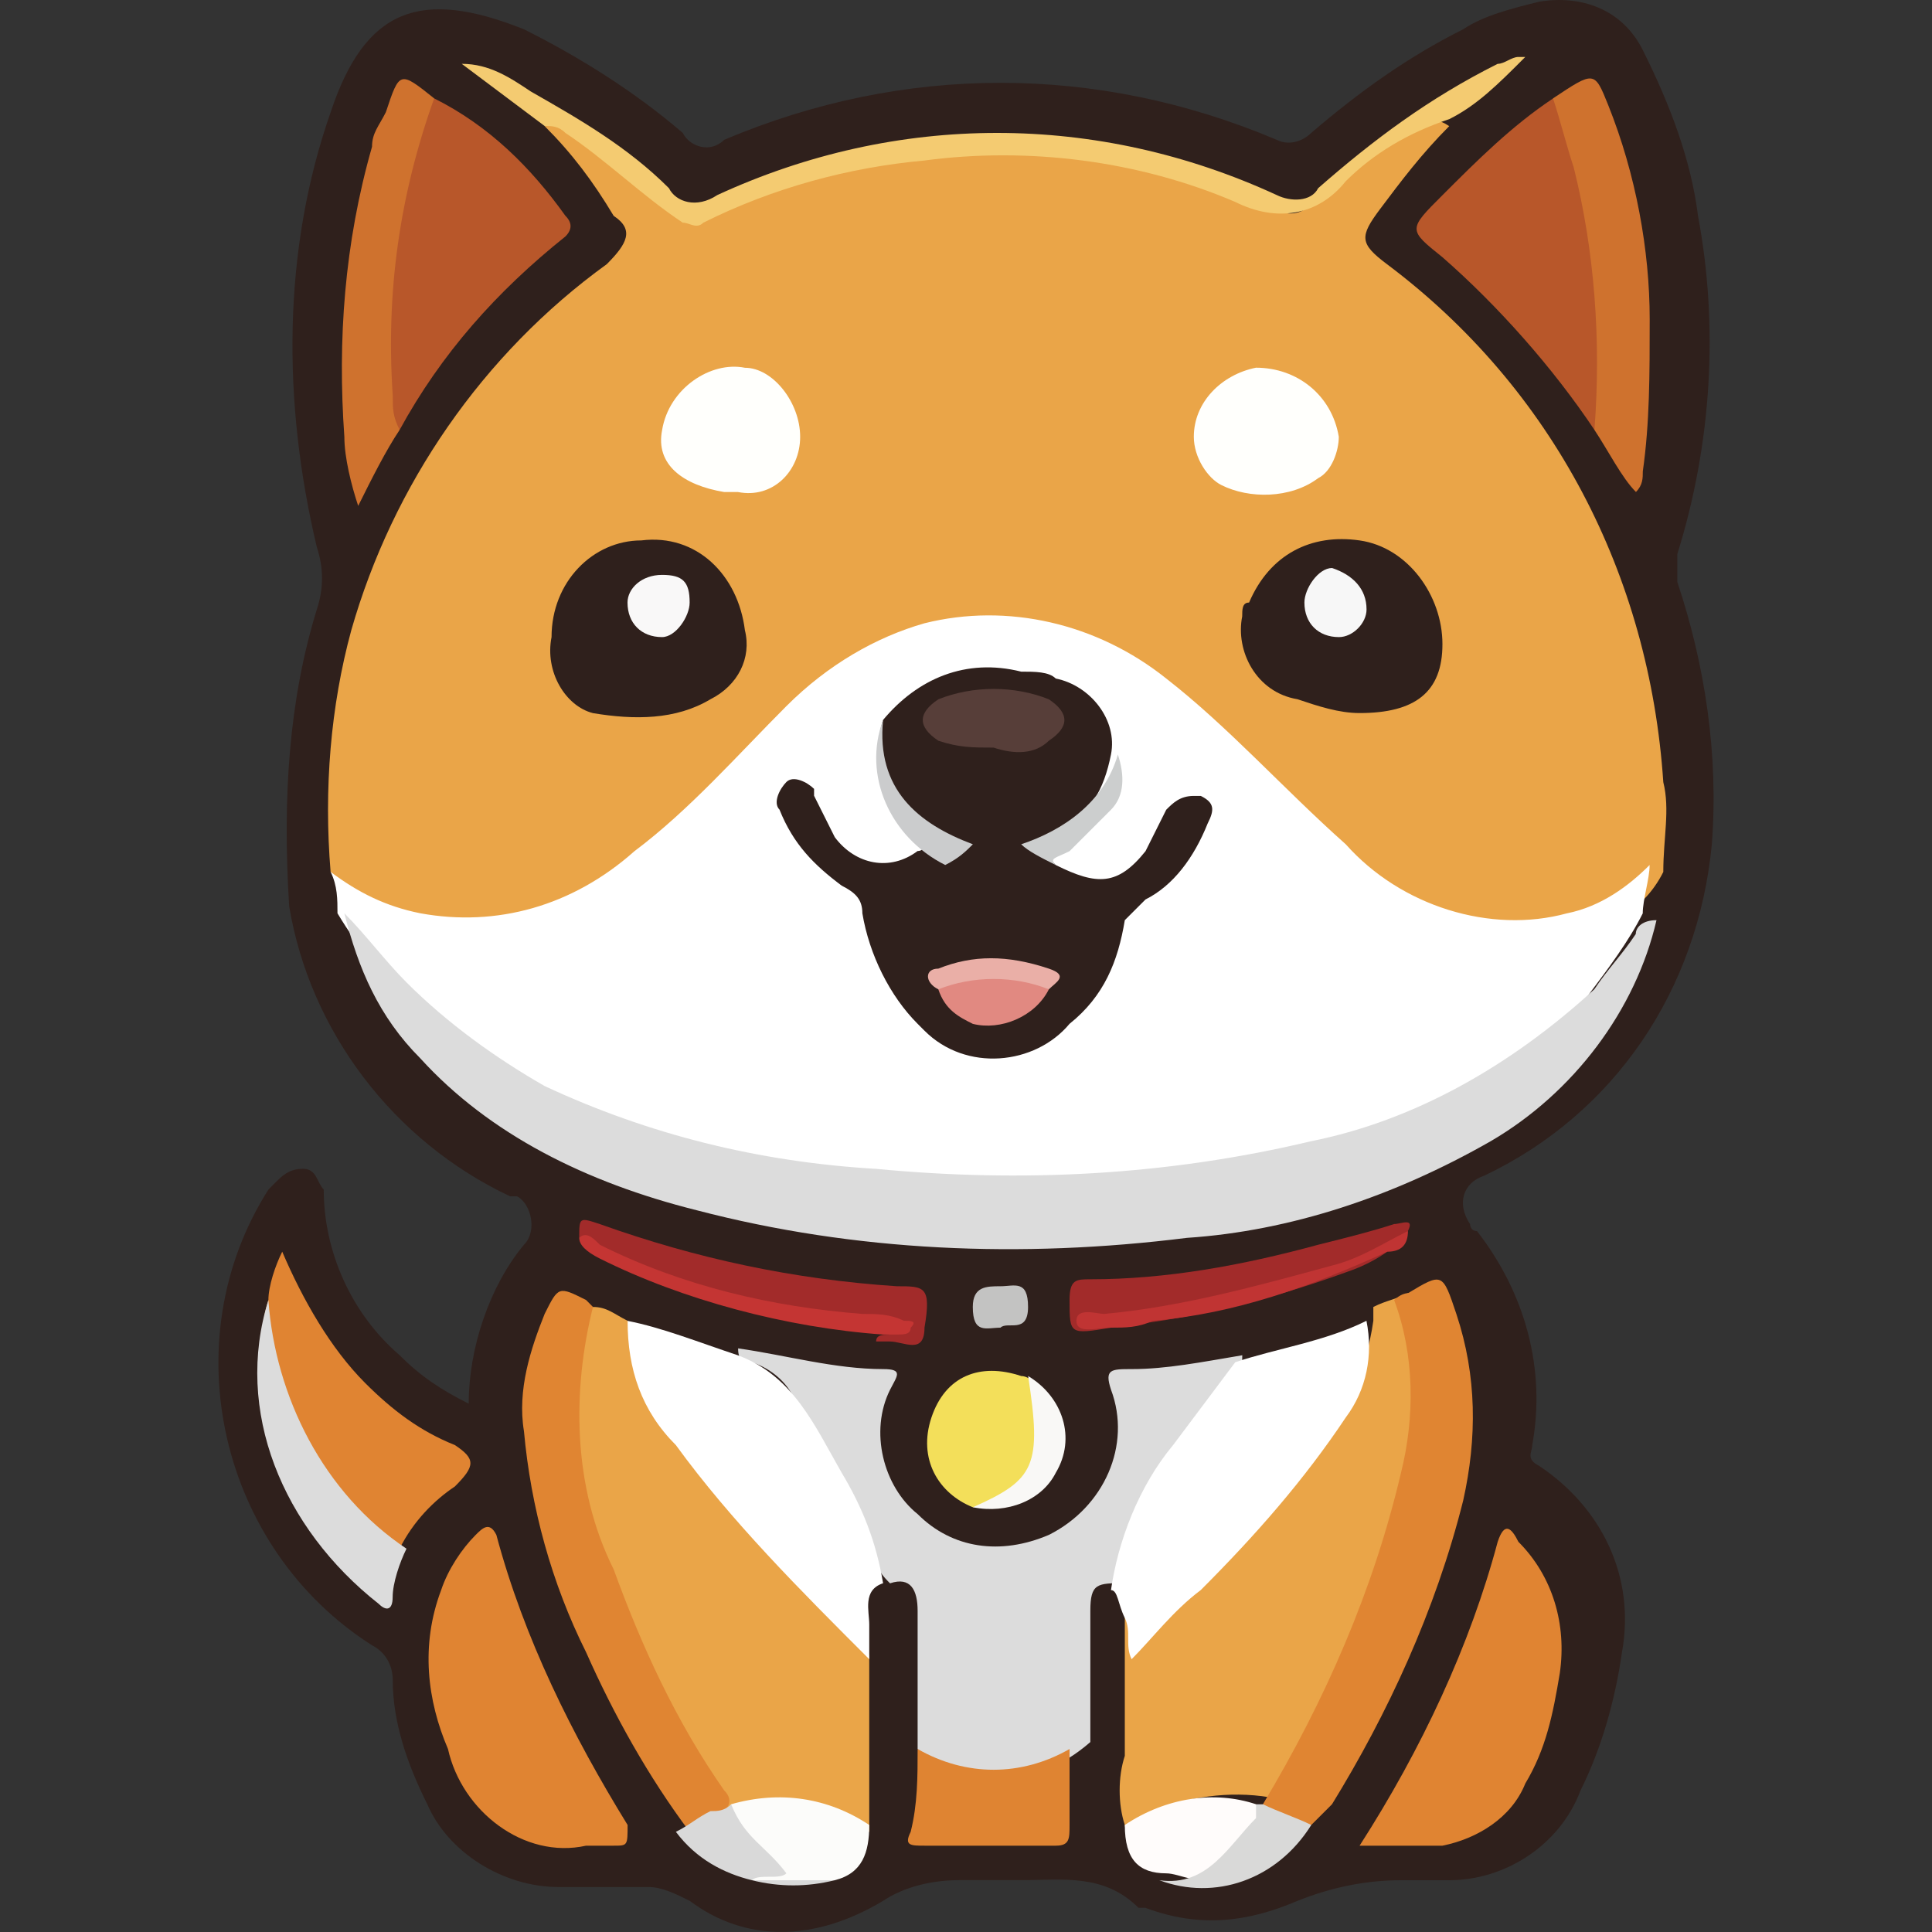
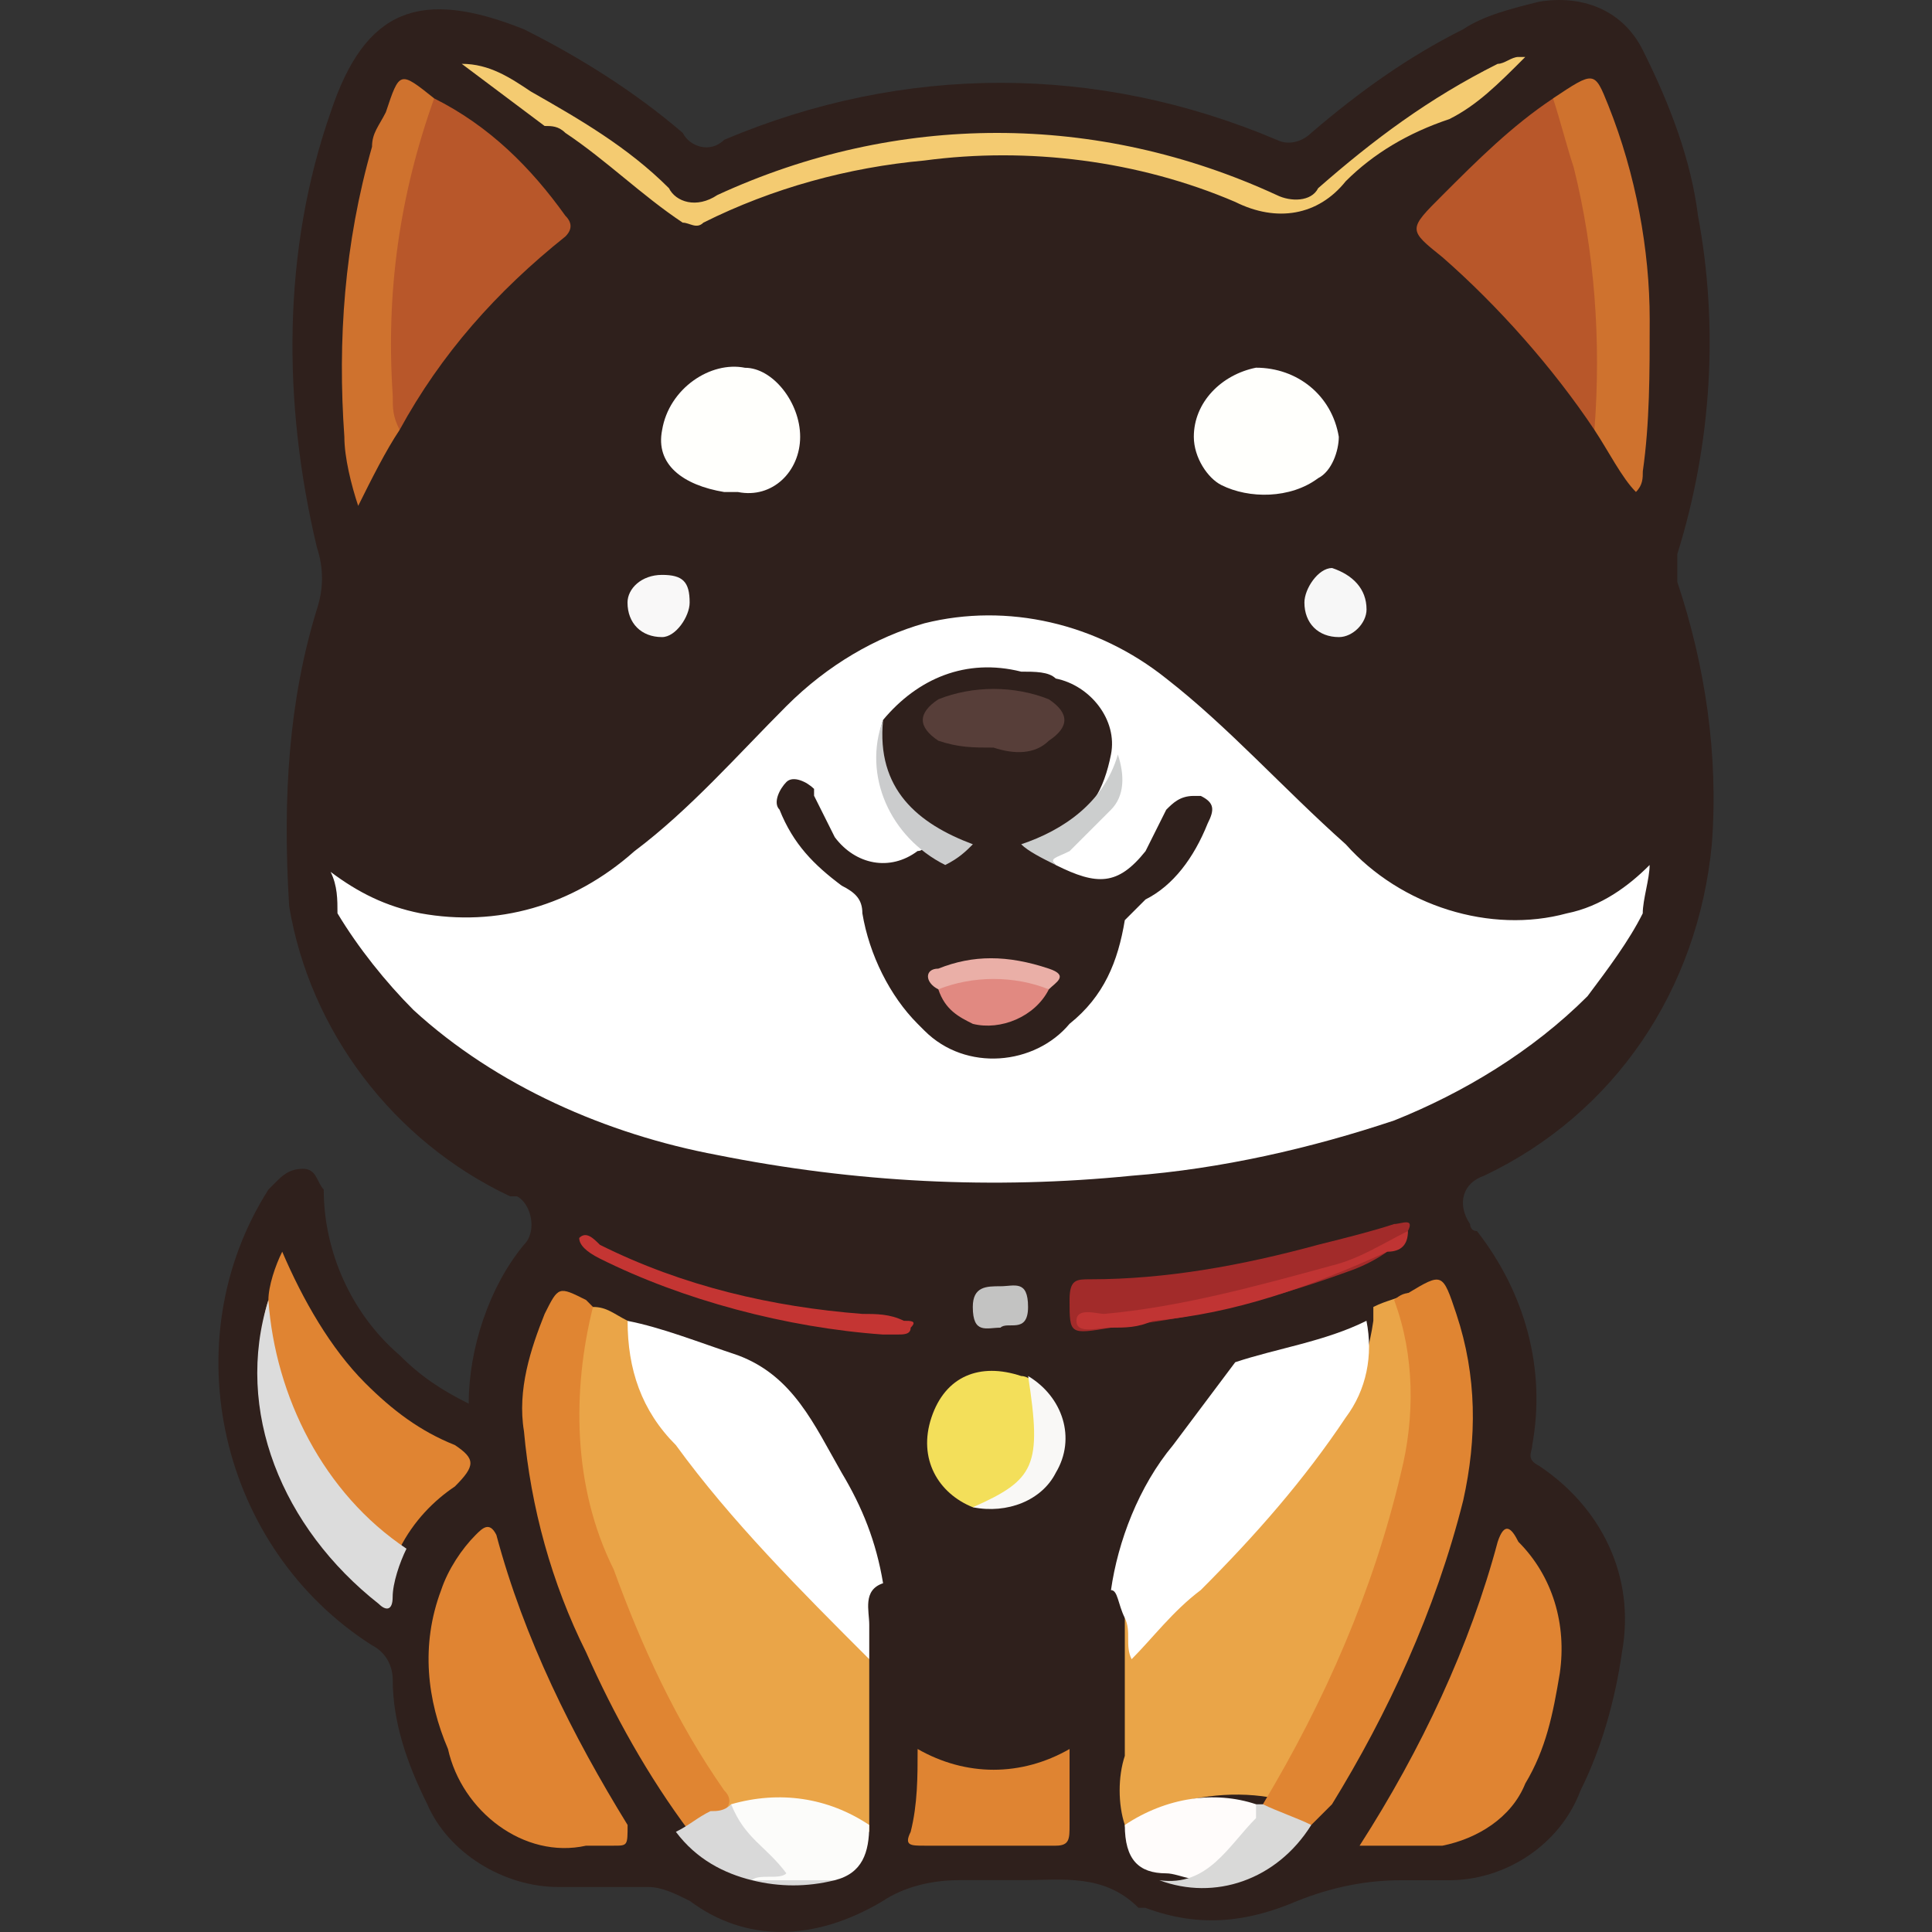
<svg xmlns="http://www.w3.org/2000/svg" version="1.1" id="Layer_1" x="0px" y="0px" viewBox="0 0 2500 2500" style="enable-background:new 0 0 2500 2500;" xml:space="preserve">
  <rect x="0" y="0" width="2500" height="2500" fill="#333333" stroke="none" />
  <style type="text/css">
	.st0{fill:#2F201C;}
	.st1{fill:#EAA548;}
	.st2{fill:#FFFFFF;}
	.st3{fill:#DCDCDC;}
	.st4{fill:#E08532;}
	.st5{fill:#E08432;}
	.st6{fill:#B8572A;}
	.st7{fill:#F4CB71;}
	.st8{fill:#CF722E;}
	.st9{fill:#DF8432;}
	.st10{fill:#F3DF5A;}
	.st11{fill:#A22B2A;}
	.st12{fill:#FCFCFA;}
	.st13{fill:#FFFCFB;}
	.st14{fill:#C03433;}
	.st15{fill:#C43533;}
	.st16{fill:#D9D9D8;}
	.st17{fill:#D9D9D9;}
	.st18{fill:#F9F8F6;}
	.st19{fill:#C3C3C2;}
	.st20{fill:#FFFFFC;}
	.st21{fill:#CBCCCD;}
	.st22{fill:#CCCECE;}
	.st23{fill:#F9F8F8;}
	.st24{fill:#F7F7F7;}
	.st25{fill:#573E39;}
	.st26{fill:#E18981;}
	.st27{fill:#EAAFA7;}
	.st28{fill:none;}
</style>
  <g id="Layer_x0020_1">
    <g id="_2082738156928">
      <path id="Path_1" class="st0" d="M606.5,1816.3c0-71.5,26.8-151.9,71.5-205.6c17.9-17.9,8.9-53.6-8.9-62.6c0,0,0,0-8.9,0    c-151.9-71.5-259.2-214.5-286-375.3c-8.9-143,0-268.1,35.8-384.3c8.9-26.8,8.9-53.6,0-80.4c-44.7-187.7-44.7-384.3,17.9-563    C472.4,11.1,543.9-15.7,678,37.9c71.5,35.8,143,80.4,205.5,134.1c8.9,17.9,35.8,26.8,53.6,8.9c232.4-98.3,482.6-98.3,714.9,0    c17.9,8.9,35.8,0,44.7-8.9c62.6-53.6,125.1-98.3,196.6-134.1c26.8-17.9,62.6-26.8,98.3-35.7c53.6-8.9,107.2,8.9,134.1,62.5    c35.8,71.5,62.6,143,71.5,214.5c26.8,143,17.9,294.9-26.8,437.9c0,8.9,0,26.8,0,35.8c35.8,107.2,53.6,223.4,44.7,339.6    c-17.9,187.7-125.1,348.5-294.9,429c-26.8,8.9-35.8,35.8-17.9,62.6c0,0,0,8.9,8.9,8.9c62.6,80.4,89.4,178.7,71.5,277    c0,8.9-8.9,17.9,8.9,26.8c80.4,53.6,125.1,143,107.2,241.3c-8.9,62.6-26.8,125.1-53.6,178.7c-26.8,71.5-98.3,116.2-169.8,116.2    h-62.6c-44.7,0-89.4,8.9-134.1,26.8c-62.6,26.8-125.1,35.7-196.6,8.9h-8.9c-44.7-44.7-98.3-35.8-151.9-35.8H1241    c-35.8,0-71.5,8.9-98.3,26.8c-89.4,53.6-178.7,53.6-250.2,0c-17.9-8.9-35.7-17.9-53.6-17.9H722.7c-71.5,0-143-44.7-169.8-107.2    c-26.8-53.6-44.7-107.2-44.7-160.9c0-17.9-8.9-35.7-26.8-44.7c-196.6-125.1-259.2-393.2-134-589.8l0,0l8.9-8.9    c8.9-8.9,17.9-17.9,35.8-17.9c17.9,0,17.9,17.9,26.8,26.8c0,80.4,35.8,160.9,98.3,214.5C543.9,1780.6,570.7,1798.5,606.5,1816.3    L606.5,1816.3z" />
-       <path id="Path_2" class="st1" d="M427.8,1128.2c-8.9-107.2,0-214.5,26.8-312.8C508.2,627.8,624.4,458,785.2,341.8    c26.8-26.8,35.7-44.7,8.9-62.5c-26.8-44.7-53.6-80.4-89.4-116.2c17.9-17.9,26.8,0,35.7,0c44.7,26.8,89.4,53.6,125.1,89.4    c17.9,26.8,44.7,26.8,71.5,17.9c169.8-71.5,357.5-89.4,536.2-53.6c62.6,8.9,116.2,35.8,178.7,53.6c8.9,8.9,35.7,8.9,44.7-8.9    c35.8-35.8,80.4-62.6,125.1-89.4c17.9-8.9,26.8-26.8,53.6-8.9c-35.8,35.8-62.6,71.5-89.4,107.2c-26.8,35.8-26.8,44.7,8.9,71.5    c214.5,160.9,339.6,402.1,357.5,670.2c8.9,35.8,0,71.5,0,116.2c-26.8,53.6-80.4,80.4-143,80.4c-80.4,8.9-169.8-17.9-232.4-80.4    c-62.6-53.6-125.1-107.2-178.7-160.8c-35.8-35.8-71.5-71.5-116.2-98.3c-116.2-80.4-268.1-80.4-384.3,0    c-53.6,44.7-107.2,89.4-160.9,143c-35.8,26.8-71.5,71.5-116.2,98.3c-62.6,53.6-151.9,89.4-241.3,80.4    C526.1,1199.7,463.5,1172.9,427.8,1128.2L427.8,1128.2z" />
      <path id="Path_3" class="st2" d="M427.8,1128.2c35.7,26.8,71.5,44.7,116.2,53.6c98.3,17.9,196.6-8.9,277-80.4    c71.5-53.6,134-125.1,196.6-187.7c53.6-53.6,116.2-89.4,178.7-107.2c107.2-26.8,223.4,0,312.8,71.5    c80.4,62.5,151.9,143,232.3,214.5c71.5,80.4,187.7,116.2,286,89.4c44.7-8.9,80.4-35.7,107.2-62.6c0,17.9-8.9,44.7-8.9,62.6    c-17.9,35.8-44.7,71.5-71.5,107.2c-71.5,71.5-160.9,125.1-250.2,160.8c-107.2,35.8-223.4,62.6-339.6,71.5    c-178.7,17.9-357.5,8.9-536.2-26.8c-143-26.8-286-89.4-393.2-187.7c-35.7-35.8-71.5-80.4-98.3-125.1    C436.7,1164,436.7,1146.1,427.8,1128.2L427.8,1128.2z" />
-       <path id="Path_4" class="st3" d="M445.6,1181.8c26.8,26.8,53.6,62.6,80.4,89.4c53.6,53.6,116.2,98.3,178.7,134.1    c134,62.6,277,98.3,429,107.2c187.7,17.9,375.3,8.9,563-35.8c134.1-26.8,259.2-98.3,366.4-196.6c17.9-26.8,35.8-44.7,53.6-71.5    c0-8.9,8.9-17.9,26.8-17.9c-26.8,116.2-107.2,223.4-214.5,286c-125.1,71.5-259.2,116.2-393.2,125.1    c-214.5,26.8-429,17.9-634.5-35.8c-143-35.8-268.1-98.3-357.5-196.6C490.3,1315.9,463.5,1253.3,445.6,1181.8L445.6,1181.8z" />
      <path id="Path_5" class="st1" d="M1455.5,2361.5c-8.9-26.8-8.9-62.6,0-89.4v-196.6c0-8.9,0-8.9,8.9,0c8.9,8.9,0,17.9,8.9,26.8    c80.4-71.5,151.9-143,223.4-223.4c44.7-44.7,71.5-107.2,80.4-169.8c0,0,0-8.9,0-17.9c17.9-8.9,26.8-8.9,44.7-17.9    c17.9,0,17.9,17.9,26.8,26.8c8.9,53.6,17.9,107.2,0,160.9c-17.9,89.4-44.7,187.7-80.4,268.1c-17.9,53.6-53.6,107.2-80.4,160.9    c-8.9,8.9-17.9,26.8-26.8,35.7c-8.9,0-8.9,0-17.9,0c-53.6-8.9-107.2,0-151.9,17.9C1464.4,2370.4,1455.5,2370.4,1455.5,2361.5    L1455.5,2361.5z" />
-       <path id="Path_6" class="st1" d="M1124.8,2147c0,71.5,0,143,0,223.4c-8.9,0-17.9,0-26.8,0c-44.7-17.9-98.3-26.8-143-17.9    c-8.9,8.9-17.9,0-26.8,0c-8.9-17.9-8.9-35.8-26.8-53.6c-71.5-116.2-116.2-241.3-151.9-375.3c-17.9-62.6-17.9-125.1-8.9-187.7    c0-17.9,8.9-35.8,26.8-44.7c17.9,0,26.8,8.9,44.7,17.9c8.9,8.9,8.9,17.9,8.9,26.8c8.9,53.6,26.8,98.3,62.5,143    c62.6,80.4,134,151.9,214.5,223.4C1106.9,2111.3,1124.8,2129.1,1124.8,2147L1124.8,2147z" />
-       <path id="Path_7" class="st3" d="M1187.4,2263.2v-178.7c0-26.8-8.9-44.7-35.7-35.7c-8.9-8.9-17.9-17.9-17.9-35.8    c-26.8-71.5-62.6-143-107.2-205.6c-8.9-17.9-26.8-35.7-53.6-44.7c-8.9,0-17.9,0-17.9-17.9c62.5,8.9,125.1,26.8,187.7,26.8    c26.8,0,17.9,8.9,8.9,26.8c-26.8,53.6-8.9,125.1,35.8,160.9c44.7,44.7,107.2,53.6,169.8,26.8c71.5-35.8,107.2-116.2,80.4-187.7    c-8.9-26.8,0-26.8,26.8-26.8c44.7,0,89.4-8.9,143-17.9c0,8.9,0,17.9-8.9,26.8c-62.6,71.5-107.2,160.9-134.1,250.2    c0,8.9,0,17.9-8.9,17.9c-35.8,0-44.7,0-44.7,35.8c0,53.6,0,116.2,0,169.8C1339.3,2316.8,1249.9,2316.8,1187.4,2263.2    L1187.4,2263.2z" />
+       <path id="Path_6" class="st1" d="M1124.8,2147c0,71.5,0,143,0,223.4c-8.9,0-17.9,0-26.8,0c-44.7-17.9-98.3-26.8-143-17.9    c-8.9,8.9-17.9,0-26.8,0c-8.9-17.9-8.9-35.8-26.8-53.6c-71.5-116.2-116.2-241.3-151.9-375.3c-17.9-62.6-17.9-125.1-8.9-187.7    c0-17.9,8.9-35.8,26.8-44.7c17.9,0,26.8,8.9,44.7,17.9c8.9,8.9,8.9,17.9,8.9,26.8c8.9,53.6,26.8,98.3,62.5,143    c62.6,80.4,134,151.9,214.5,223.4L1124.8,2147z" />
      <path id="Path_8" class="st2" d="M955,1753.8c71.5,26.8,98.3,89.4,134.1,151.9c26.8,44.7,44.7,89.4,53.6,143    c-26.8,8.9-17.9,35.7-17.9,53.6v44.7c-89.4-89.4-178.7-178.7-250.2-277c-44.7-44.7-62.5-98.3-62.5-160.8    C856.7,1718,901.4,1735.9,955,1753.8L955,1753.8z" />
      <path id="Path_9" class="st2" d="M1437.6,2057.6c8.9-62.6,35.7-134.1,80.4-187.7c26.8-35.8,53.6-71.5,80.4-107.2    c53.6-17.9,116.2-26.8,169.8-53.6c8.9,44.7,0,89.4-26.8,125.1c-53.6,80.4-116.2,151.9-187.7,223.4c-35.8,26.8-62.6,62.6-89.4,89.4    c-8.9-17.9,0-35.8-8.9-53.6C1446.5,2075.5,1446.5,2057.6,1437.6,2057.6L1437.6,2057.6z" />
      <path id="Path_10" class="st4" d="M1634.2,2334.7c80.4-134.1,143-277,178.7-429c17.9-71.5,17.9-151.9-8.9-223.4    c0,0,8.9-8.9,17.9-8.9c44.7-26.8,44.7-26.8,62.6,26.8c26.8,80.4,26.8,160.9,8.9,241.3c-35.8,143-98.3,277-169.8,393.2    c-8.9,8.9-17.9,17.9-26.8,26.8C1670,2361.5,1652.1,2361.5,1634.2,2334.7L1634.2,2334.7z" />
      <path id="Path_11" class="st4" d="M767.3,1691.2c-26.8,107.2-26.8,232.4,26.8,339.6c35.8,98.3,80.4,196.6,143,286    c8.9,8.9,8.9,17.9,0,26.8l0,0c-8.9,17.9-26.8,26.8-44.7,26.8c-53.6-71.5-98.3-151.9-134-232.4c-44.7-89.4-71.5-187.7-80.4-286    c-8.9-53.6,8.9-107.2,26.8-151.9c17.9-35.8,17.9-35.8,53.6-17.9C758.4,1682.3,758.4,1682.3,767.3,1691.2L767.3,1691.2z" />
      <path id="Path_12" class="st5" d="M1759.3,2388.3c80.4-125.1,143-259.2,178.7-393.2c8.9-26.8,17.9-17.9,26.8,0    c44.7,44.7,62.6,107.2,53.6,169.8c-8.9,53.6-17.9,98.3-44.7,143c-17.9,44.7-62.6,71.5-107.2,80.4    C1839.8,2388.3,1795.1,2388.3,1759.3,2388.3L1759.3,2388.3z" />
      <path id="Path_13" class="st5" d="M758.4,2388.3c-80.4,17.9-160.9-44.7-178.7-125.1l0,0c-26.8-62.6-35.8-134.1-8.9-205.5    c8.9-26.8,26.8-53.6,44.7-71.5c8.9-8.9,17.9-17.9,26.8,0c35.8,134.1,98.3,259.2,169.8,375.3c0,26.8,0,26.8-17.9,26.8H758.4z" />
      <path id="Path_14" class="st6" d="M2063.2,556.3c-53.6-80.4-125.1-160.9-196.6-223.4c-44.7-35.8-44.7-35.8,0-80.4    c44.7-44.7,89.4-89.4,143-125.1c8.9,8.9,17.9,17.9,17.9,26.8c26.8,71.5,35.7,143,44.7,223.4c8.9,35.8,8.9,80.4,0,116.2    C2090,511.6,2090,538.4,2063.2,556.3z" />
      <path id="Path_15" class="st6" d="M561.8,127.3c71.5,35.8,125.1,89.4,169.8,151.9c8.9,8.9,8.9,17.9,0,26.8    C642.2,377.5,570.8,458,517.1,556.3c-17.9-8.9-26.8-26.8-26.8-44.7c0-107.2,8.9-223.4,44.7-330.7    C535,154.1,543.9,136.2,561.8,127.3L561.8,127.3z" />
      <path id="Path_16" class="st7" d="M1875.5,154.1c-53.6,17.9-98.3,44.7-134.1,80.4c-35.7,44.7-89.4,53.6-143,26.8    c-125.1-53.6-268.1-71.5-402.2-53.6c-98.3,8.9-196.6,35.7-286,80.4c-8.9,8.9-17.9,0-26.8,0c-53.6-35.7-98.3-80.4-151.9-116.2    c-8.9-8.9-17.9-8.9-26.8-8.9c-35.8-26.8-71.5-53.6-107.2-80.4c35.8,0,62.6,17.9,89.4,35.8c62.6,35.7,125.1,71.5,178.7,125.1    c8.9,17.9,35.8,26.8,62.6,8.9c232.4-107.2,491.5-107.2,723.9,0c17.9,8.9,44.7,8.9,53.6-8.9c71.5-62.6,143-116.2,232.3-160.9    c8.9,0,17.9-8.9,26.8-8.9c0,0,0,0,8.9,0C1938.1,109.4,1911.2,136.2,1875.5,154.1L1875.5,154.1z" />
      <path id="Path_17" class="st5" d="M347.3,1682.3c0-17.9,8.9-44.7,17.9-62.6c26.8,62.6,62.6,125.1,107.2,169.8    c35.8,35.8,71.5,62.6,116.2,80.4c26.8,17.9,26.8,26.8,0,53.6c-26.8,17.9-53.6,44.7-71.5,80.4c-17.9,0-26.8,0-35.8-17.9    c-71.5-53.6-125.1-134.1-143-223.4C338.4,1735.9,338.4,1709.1,347.3,1682.3L347.3,1682.3z" />
      <path id="Path_18" class="st8" d="M561.8,127.3c-44.7,125.1-62.6,250.2-53.6,384.3c0,17.9,0,26.8,8.9,44.7    c-17.9,26.8-35.8,62.5-53.6,98.3c-8.9-26.8-17.9-62.6-17.9-89.4c-8.9-125.1,0-250.2,35.8-375.3c0-17.9,8.9-26.8,17.9-44.7    C517.1,91.6,517.1,91.6,561.8,127.3L561.8,127.3z" />
      <path id="Path_19" class="st8" d="M2063.2,556.3c8.9-116.2,0-232.4-26.8-339.6c-8.9-26.8-17.9-62.6-26.8-89.4l0,0    c53.6-35.7,53.6-35.7,71.5,8.9c35.8,89.4,53.6,187.7,53.6,277c0,71.5,0,134-8.9,196.6c0,8.9,0,17.9-8.9,26.8    C2098.9,618.8,2081,583.1,2063.2,556.3z" />
      <path id="Path_20" class="st9" d="M1187.4,2263.2c62.6,35.8,134.1,35.8,196.6,0c0,35.8,0,62.6,0,98.3c0,17.9,0,26.8-17.9,26.8    h-169.8c-17.9,0-26.8,0-17.9-17.9C1187.4,2334.7,1187.4,2298.9,1187.4,2263.2z" />
      <path id="Path_21" class="st3" d="M347.3,1682.3c8.9,125.1,71.5,250.2,178.7,321.7c-8.9,17.9-17.9,44.7-17.9,62.6    s-8.9,17.9-17.9,8.9C365.2,1977.2,302.6,1825.3,347.3,1682.3L347.3,1682.3z" />
      <path id="Path_22" class="st10" d="M1258.9,1950.4c-44.7-17.9-71.5-62.6-53.6-116.2s62.6-71.5,116.2-53.6c8.9,0,17.9,8.9,17.9,8.9    c35.7,44.7,26.8,107.2-17.9,143C1303.6,1941.5,1276.7,1950.4,1258.9,1950.4L1258.9,1950.4z" />
-       <path id="Path_23" class="st11" d="M749.5,1601.9c0-26.8,0-26.8,26.8-17.9c125.1,44.7,250.2,71.5,384.3,80.4    c35.7,0,44.7,0,35.7,53.6c0,35.7-26.8,17.9-44.7,17.9c0,0-8.9,0-17.9,0c0-8.9,8.9-8.9,17.9-8.9    C1008.6,1700.2,874.6,1664.4,749.5,1601.9L749.5,1601.9z" />
      <path id="Path_24" class="st11" d="M1437.6,1718c-53.6,8.9-53.6,8.9-53.6-35.8c0-26.8,8.9-26.8,26.8-26.8    c98.3,0,196.6-17.9,294.9-44.7c35.7-8.9,71.5-17.9,98.3-26.8c8.9,0,26.8-8.9,17.9,8.9c-17.9,26.8-53.6,44.7-80.4,53.6    c-98.3,35.7-205.6,62.6-312.8,71.5C1437.6,1709.1,1428.7,1709.1,1437.6,1718C1428.7,1718,1428.7,1718,1437.6,1718L1437.6,1718z" />
      <path id="Path_25" class="st12" d="M946.1,2334.7c62.5-17.9,125.1-8.9,178.7,26.8c0,35.8-8.9,62.6-44.7,71.5    c-35.8,0-71.5,0-107.2,0c0-8.9,17.9-8.9,26.8-8.9c-17.9-8.9-26.8-26.8-44.7-44.7C946.1,2361.5,937.2,2352.6,946.1,2334.7    L946.1,2334.7z" />
      <path id="Path_26" class="st13" d="M1455.5,2361.5c53.6-35.7,116.2-44.7,169.8-26.8c17.9,8.9,0,17.9,0,26.8    c-17.9,26.8-35.7,44.7-53.6,62.6c-17.9,17.9-44.7,0-62.6,0C1473.3,2424,1455.5,2406.2,1455.5,2361.5z" />
      <path id="Path_27" class="st14" d="M1437.6,1718c-17.9,0-44.7,8.9-44.7-8.9c0-17.9,26.8-8.9,35.8-8.9    c98.3-8.9,196.6-35.7,294.9-62.6c35.7-8.9,62.6-26.8,98.3-44.7c0,17.9-8.9,26.8-26.8,26.8c-98.3,44.7-196.6,80.4-303.8,89.4    C1473.4,1718,1455.5,1718,1437.6,1718L1437.6,1718z" />
      <path id="Path_28" class="st15" d="M749.5,1601.9c8.9-8.9,17.9,0,26.8,8.9c107.2,53.6,223.4,80.4,339.6,89.4    c17.9,0,35.7,0,53.6,8.9c8.9,0,17.9,0,8.9,8.9c0,8.9-8.9,8.9-17.9,8.9h-17.9c-125.1-8.9-259.2-44.7-366.4-98.3    C758.4,1619.7,749.5,1610.8,749.5,1601.9L749.5,1601.9z" />
      <path id="Path_29" class="st16" d="M1500.2,2433c62.6,8.9,89.4-44.7,125.1-80.4v-17.9h8.9c17.9,8.9,44.7,17.9,62.6,26.8    C1652.1,2433,1571.7,2459.8,1500.2,2433z" />
      <path id="Path_30" class="st17" d="M946.1,2334.7c17.9,44.7,44.7,53.6,71.5,89.4c-8.9,8.9-35.7,0-44.7,8.9    c-35.8-8.9-71.5-26.8-98.3-62.6c17.9-8.9,26.8-17.9,44.7-26.8C928.2,2343.6,937.2,2343.6,946.1,2334.7z" />
      <path id="Path_31" class="st18" d="M1258.9,1950.4c80.4-35.7,89.4-53.6,71.5-169.8c44.7,26.8,62.6,80.4,35.8,125.1    C1348.2,1941.5,1303.5,1959.3,1258.9,1950.4z" />
      <path id="Path_32" class="st19" d="M1294.6,1718c-17.9,0-35.8,8.9-35.8-26.8c0-26.8,17.9-26.8,35.8-26.8    c17.9,0,35.7-8.9,35.7,26.8S1303.5,1709.1,1294.6,1718z" />
      <path id="Path_33" class="st17" d="M972.9,2433c35.7,0,71.5,0,107.2,0C1044.4,2441.9,1008.6,2441.9,972.9,2433z" />
-       <path id="Path_34" class="st0" d="M713.7,824.4c0-71.5,53.6-125.1,116.2-125.1c71.5-8.9,125.1,44.7,134,116.2    c8.9,35.8-8.9,71.5-44.7,89.4c-44.7,26.8-98.3,26.8-151.9,17.9C731.6,913.7,704.8,869.1,713.7,824.4z" />
      <path id="Path_35" class="st0" d="M1759.3,922.7c-26.8,0-53.6-8.9-80.4-17.9c-53.6-8.9-80.4-62.6-71.5-107.2    c0-8.9,0-17.9,8.9-17.9c26.8-62.6,80.4-89.4,143-80.4c62.6,8.9,107.2,71.5,107.2,134.1C1866.6,895.9,1830.8,922.7,1759.3,922.7    L1759.3,922.7z" />
      <path id="Path_36" class="st20" d="M1035.4,565.2c0,44.7-35.7,80.4-80.4,71.5h-8.9h-8.9c-53.6-8.9-89.4-35.7-80.4-80.4    c8.9-53.6,62.6-89.4,107.2-80.4C999.7,475.8,1035.4,520.5,1035.4,565.2z" />
      <path id="Path_37" class="st20" d="M1544.8,565.2c0-44.7,35.7-80.4,80.4-89.4c53.6,0,98.3,35.8,107.2,89.4    c0,17.9-8.9,44.7-26.8,53.6c-35.8,26.8-89.4,26.8-125.1,8.9C1562.7,618.8,1544.8,592,1544.8,565.2z" />
      <path id="Path_38" class="st0" d="M1142.7,931.6c44.7-53.6,107.2-80.4,178.7-62.5c17.9,0,35.8,0,44.7,8.9    c44.7,8.9,80.4,53.6,71.5,98.3l0,0c-8.9,44.7-26.8,80.4-71.5,98.3c-26.8,17.9-26.8,17.9,0,44.7c53.6,26.8,80.4,26.8,116.2-17.9    c8.9-17.9,17.9-35.8,26.8-53.6c8.9-8.9,17.9-17.9,35.8-17.9h8.9c17.9,8.9,17.9,17.9,8.9,35.7l0,0c-17.9,44.7-44.7,80.4-80.4,98.3    c-8.9,8.9-17.9,17.9-26.8,26.8c-8.9,53.6-26.8,98.3-71.5,134.1c-44.7,53.6-134.1,62.6-187.7,8.9c0,0,0,0-8.9-8.9    c-35.8-35.8-62.6-89.4-71.5-143c0-17.9-8.9-26.8-26.8-35.8c-35.8-26.8-62.6-53.6-80.4-98.3c-8.9-8.9,0-26.8,8.9-35.8l0,0    c8.9-8.9,26.8,0,35.8,8.9v8.9c8.9,17.9,17.9,35.7,26.8,53.6c26.8,35.8,71.5,44.7,107.2,17.9c8.9,0,8.9-8.9,8.9-8.9    c17.9-17.9,0-26.8-8.9-35.8C1151.6,1047.8,1124.8,985.2,1142.7,931.6L1142.7,931.6z" />
      <path id="Path_39" class="st21" d="M1142.7,931.6c-8.9,89.4,44.7,134.1,116.2,160.9c-8.9,8.9-17.9,17.9-35.8,26.8    C1151.6,1083.5,1115.9,1003.1,1142.7,931.6L1142.7,931.6L1142.7,931.6z" />
      <path id="Path_40" class="st22" d="M1366.1,1119.3c-17.9-8.9-35.8-17.9-44.7-26.8c53.6-17.9,107.2-53.6,125.1-116.2    c8.9,26.8,8.9,53.6-8.9,71.5c-17.9,17.9-35.8,35.7-53.6,53.6C1366.1,1110.4,1357.2,1110.4,1366.1,1119.3L1366.1,1119.3z" />
      <path id="Path_41" class="st23" d="M856.7,743.9c26.8,0,35.7,8.9,35.7,35.8c0,17.9-17.9,44.7-35.7,44.7l0,0    c-26.8,0-44.7-17.9-44.7-44.7C812,761.8,829.9,743.9,856.7,743.9C847.8,743.9,856.7,743.9,856.7,743.9z" />
      <path id="Path_42" class="st24" d="M1768.3,788.6c0,17.9-17.9,35.8-35.7,35.8c-26.8,0-44.7-17.9-44.7-44.7    c0-17.9,17.9-44.7,35.8-44.7C1750.4,743.9,1768.3,761.8,1768.3,788.6L1768.3,788.6L1768.3,788.6z" />
      <path id="Path_43" class="st25" d="M1285.7,967.4c-26.8,0-44.7,0-71.5-8.9c-26.8-17.9-26.8-35.8,0-53.6c44.7-17.9,98.3-17.9,143,0    c26.8,17.9,26.8,35.8,0,53.6C1339.3,976.3,1312.5,976.3,1285.7,967.4z" />
      <path id="Path_44" class="st26" d="M1357.2,1280.2c-17.9,35.7-62.6,53.6-98.3,44.7c-17.9-8.9-35.8-17.9-44.7-44.7    c0-8.9,8.9-17.9,17.9-17.9C1276.7,1253.3,1321.4,1253.3,1357.2,1280.2z" />
      <path id="Path_45" class="st27" d="M1357.2,1280.2c-44.7-17.9-98.3-17.9-143,0c-17.9-8.9-17.9-26.8,0-26.8    c44.7-17.9,89.4-17.9,143,0C1384,1262.3,1366.1,1271.2,1357.2,1280.2z" />
    </g>
    <rect y="0" class="st28" width="2500" height="2500" />
  </g>
</svg>